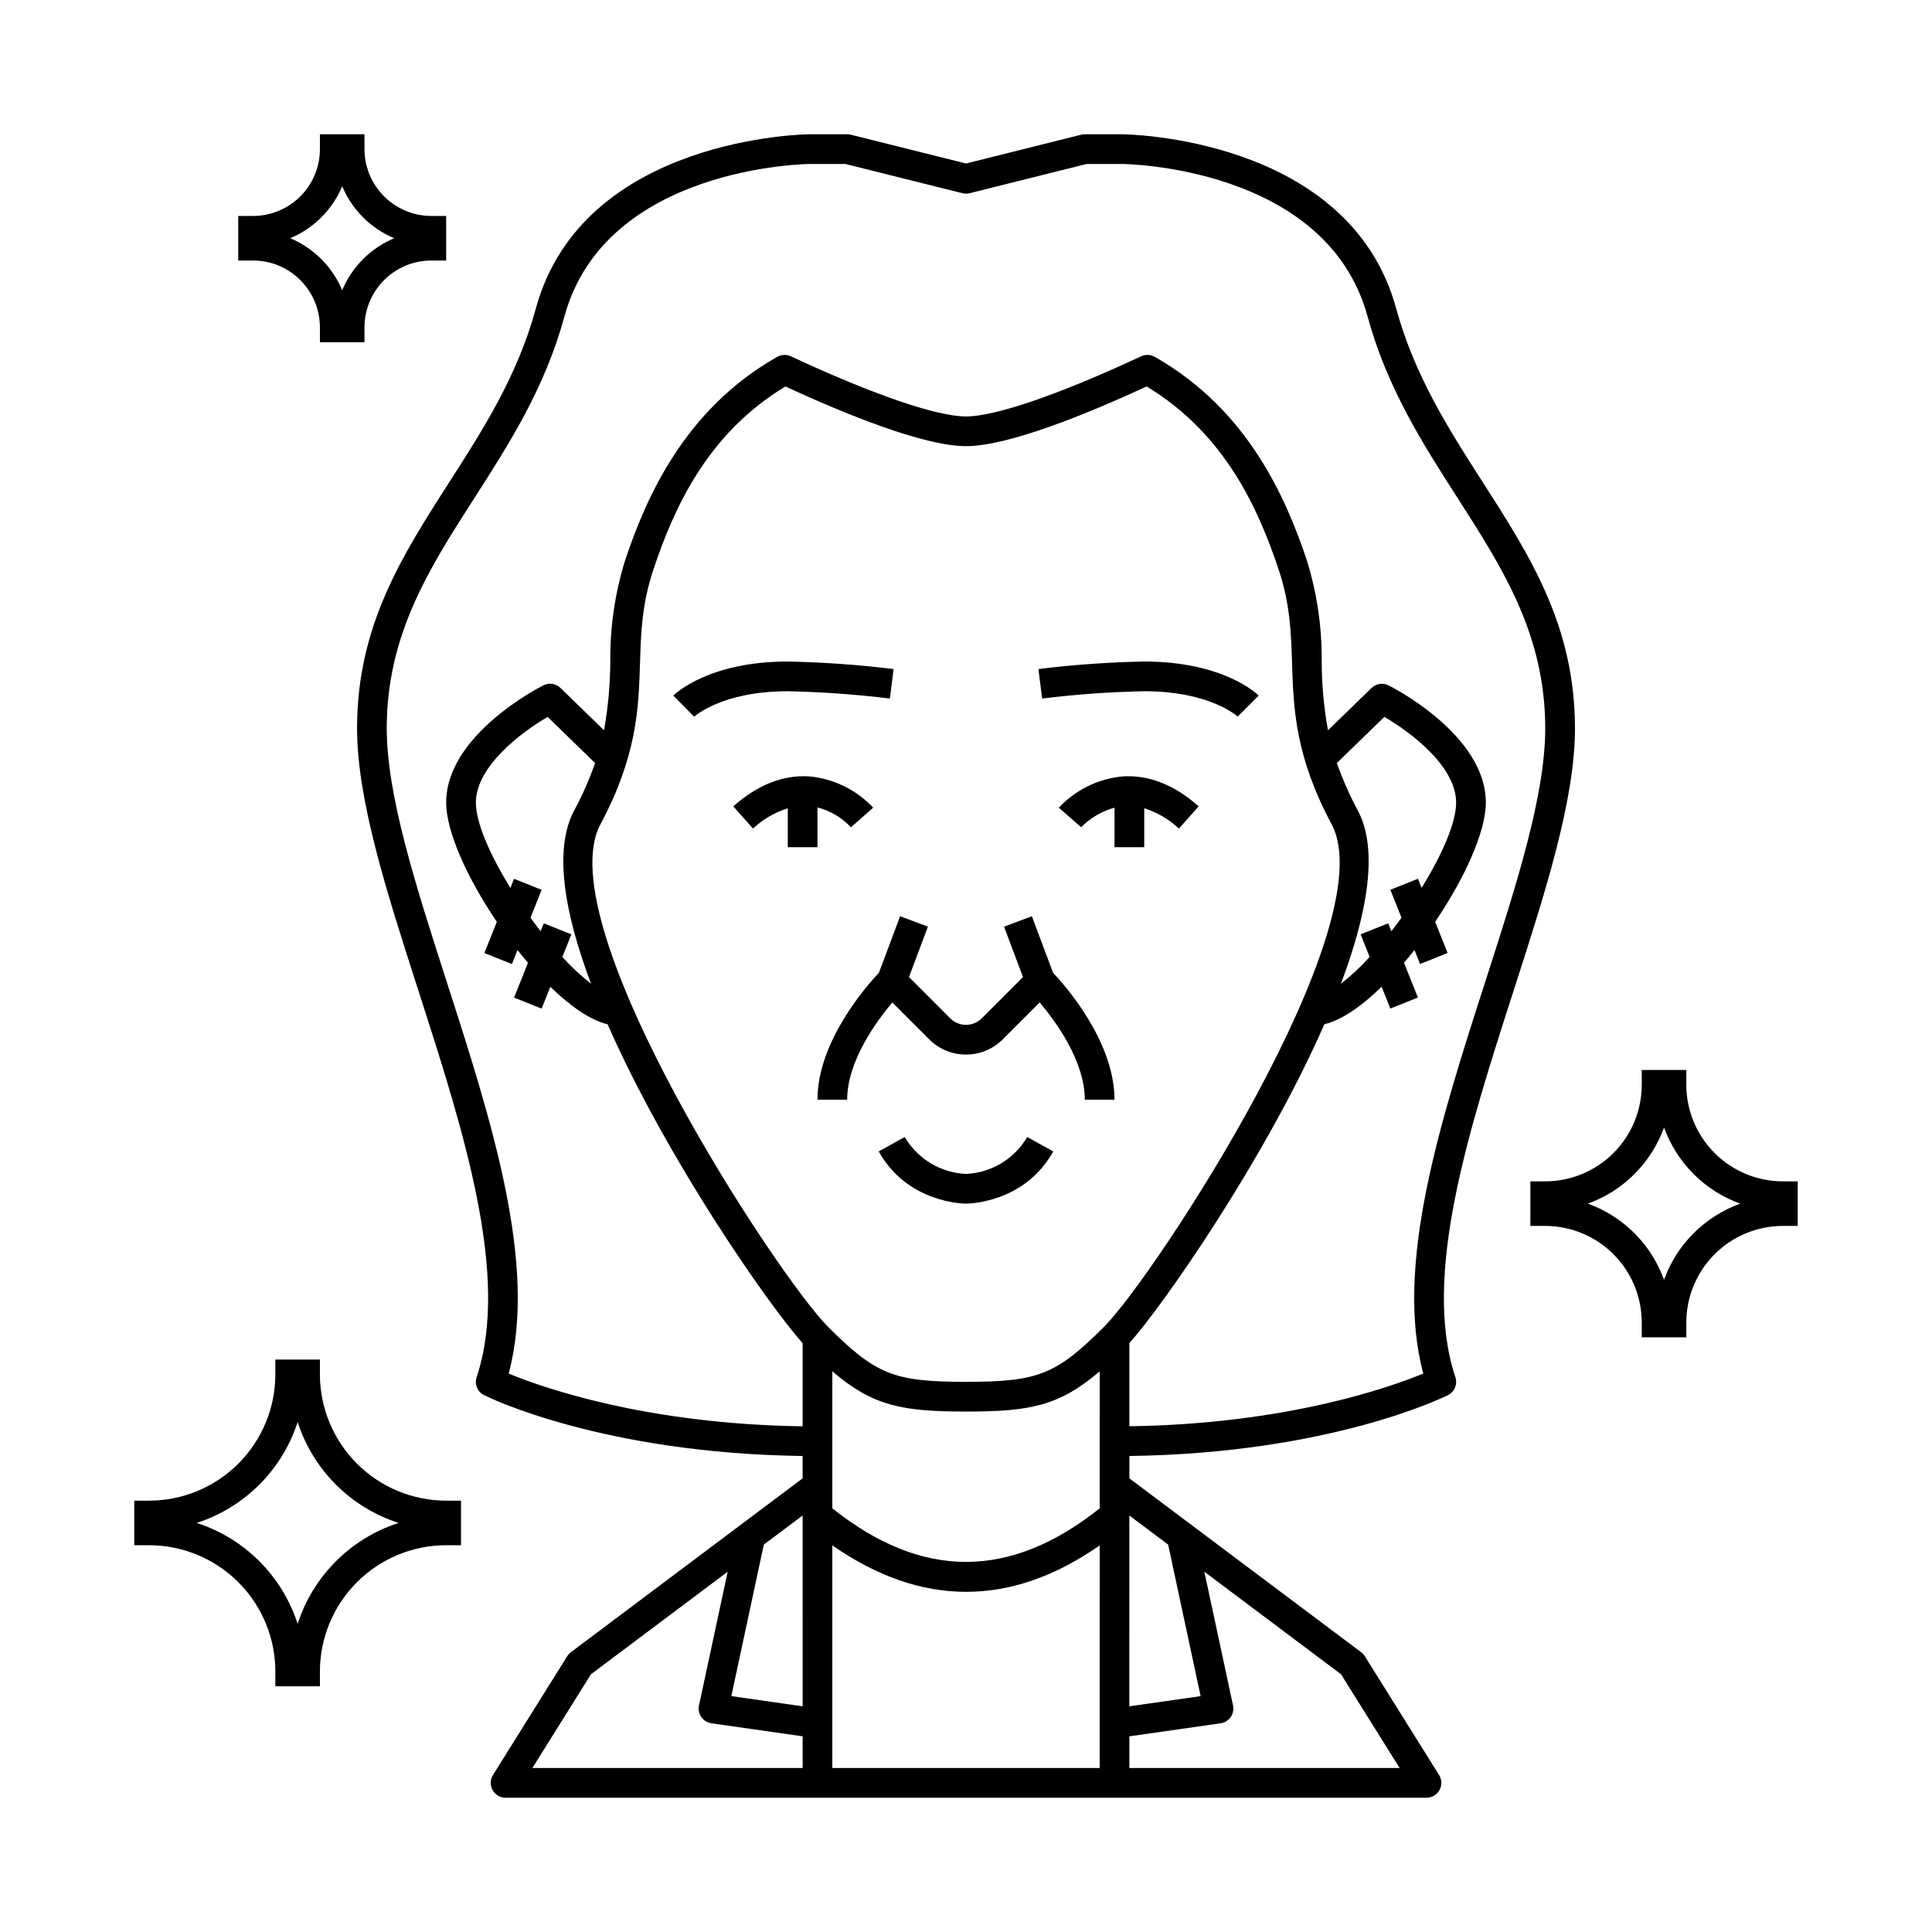
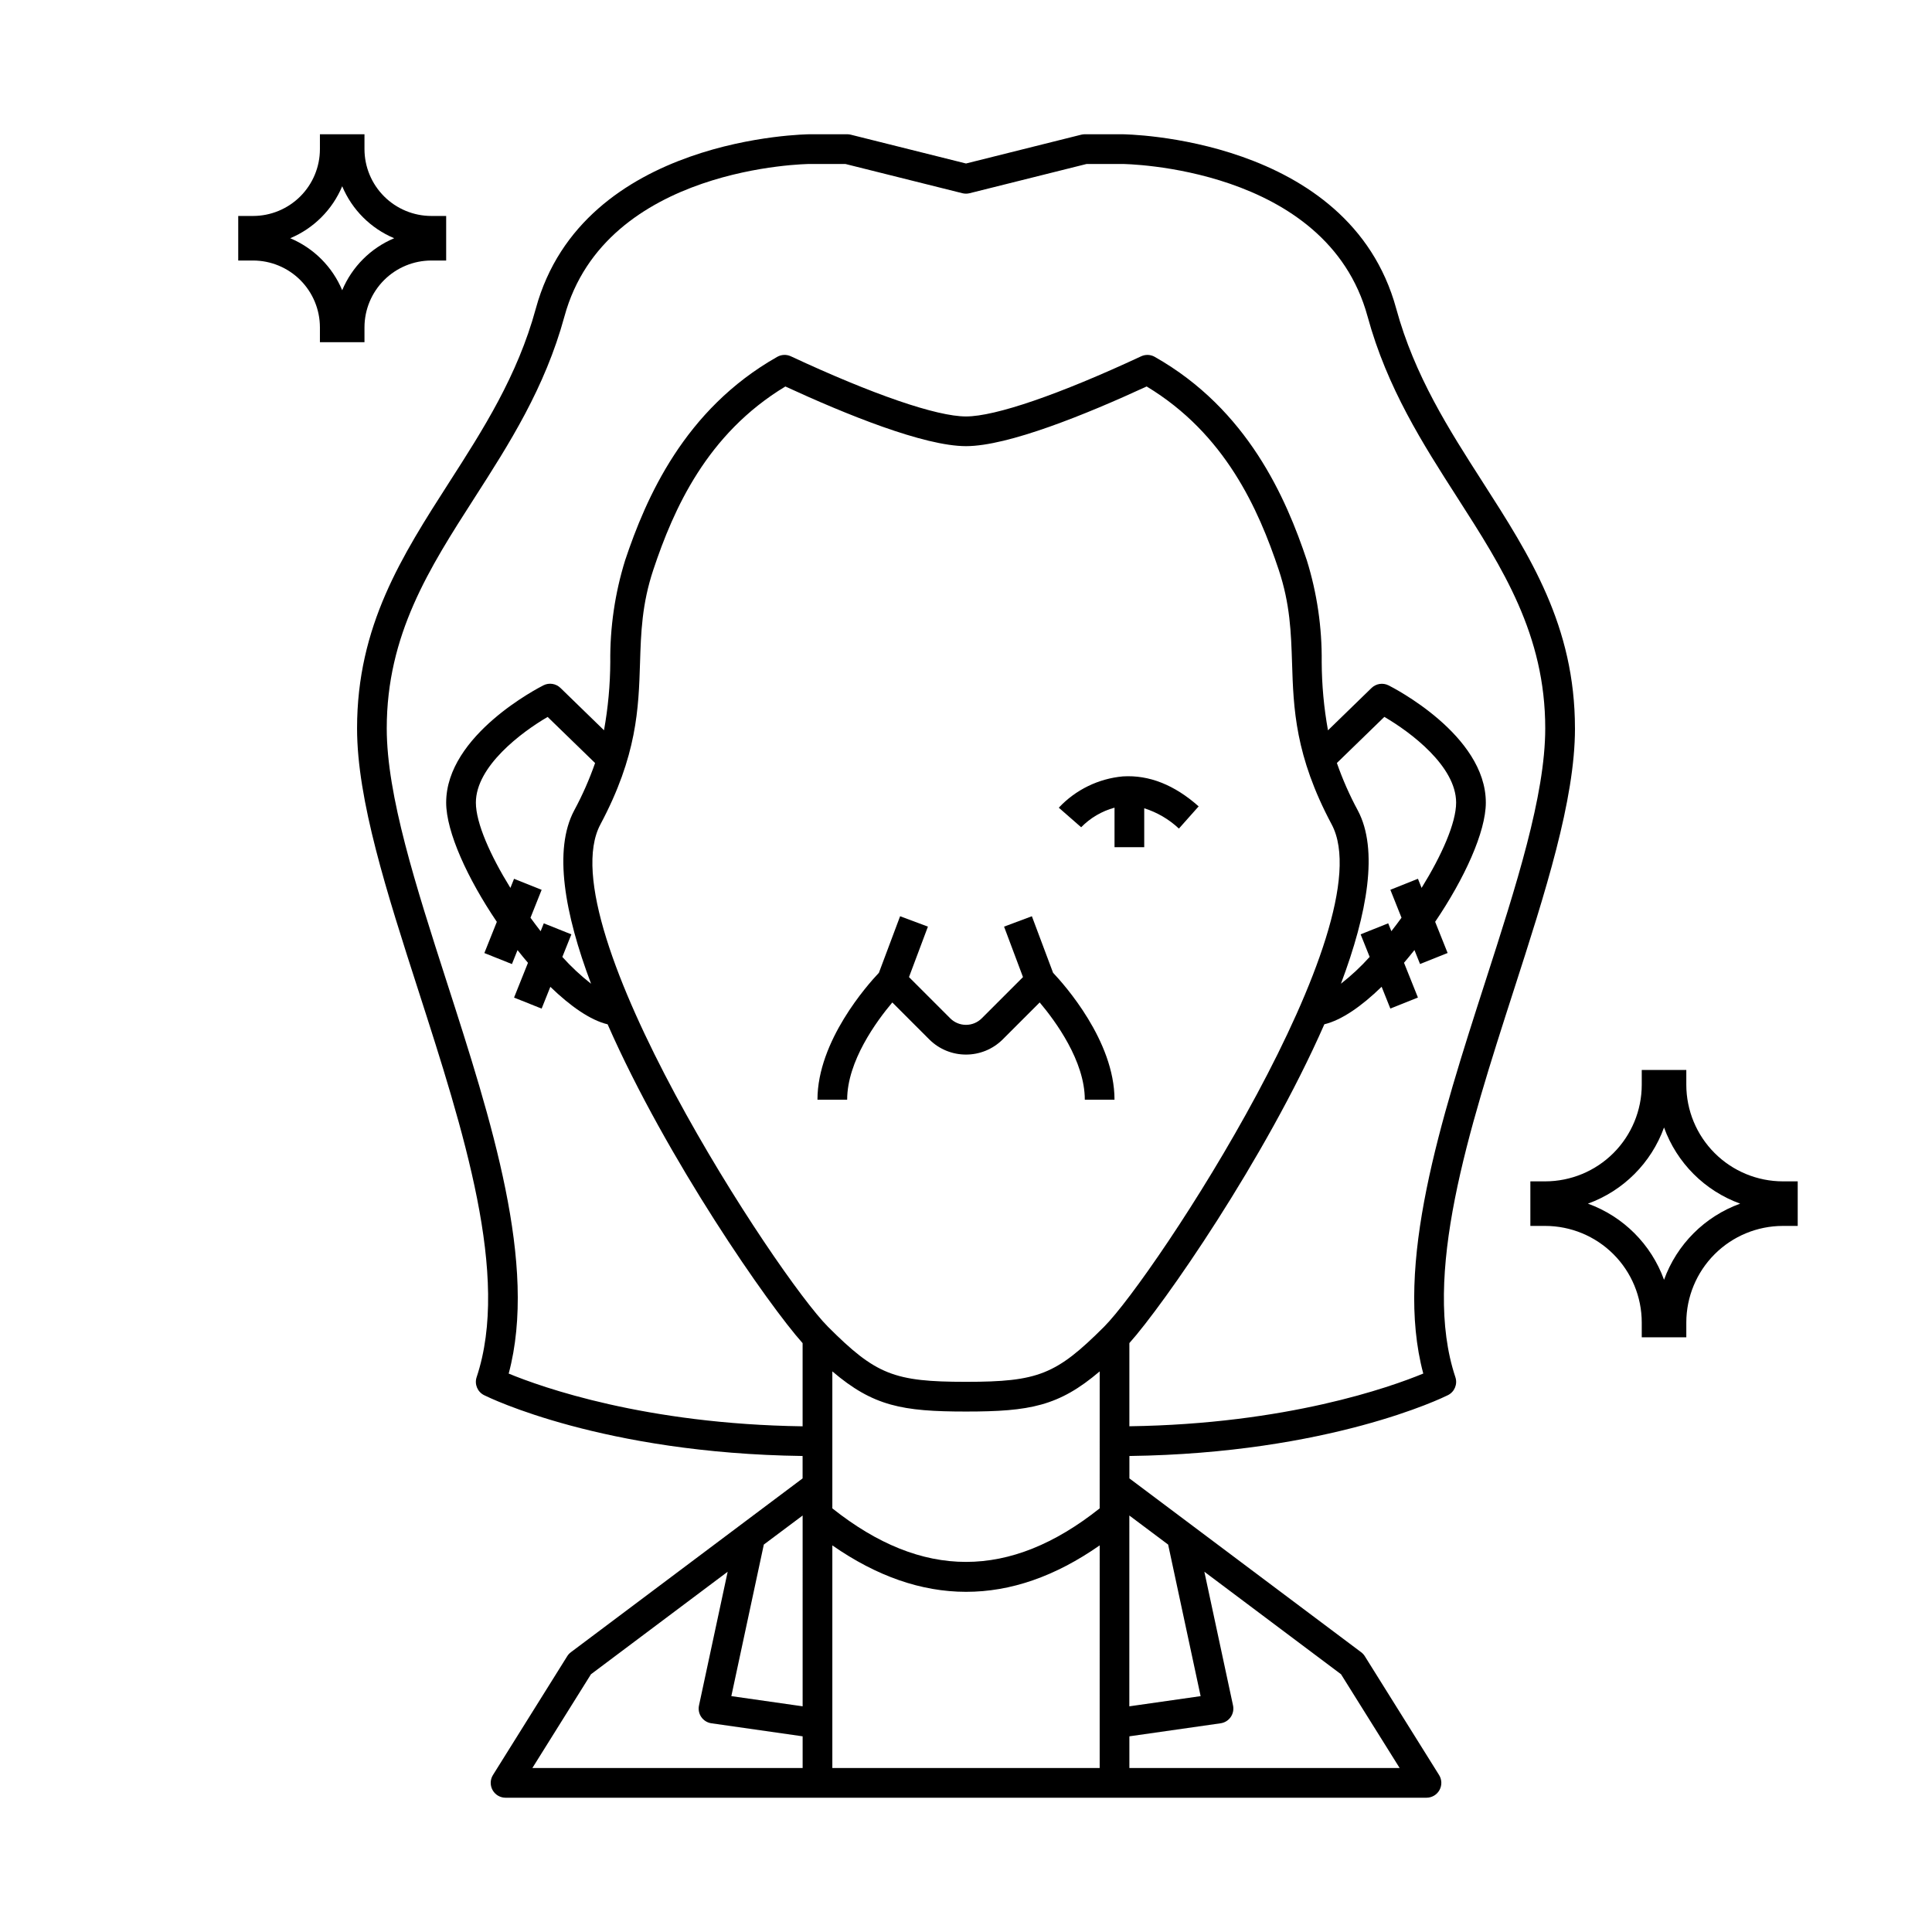
<svg xmlns="http://www.w3.org/2000/svg" fill="#000000" width="800px" height="800px" version="1.1" viewBox="144 144 512 512">
  <g>
    <path d="m380.47 409.66 9.785 9.785c5.383 5.371 14.102 5.371 19.484 0l9.789-9.789c4.195 4.969 11.957 15.535 11.957 25.77h7.871c0-15.559-13.262-30.441-16.281-33.629l-5.617-14.984-7.371 2.754 5.016 13.371-10.93 10.93c-1.109 1.109-2.609 1.73-4.176 1.73s-3.07-0.621-4.176-1.73l-10.93-10.93 5.016-13.371-7.371-2.754-5.617 14.984c-3.019 3.188-16.285 18.07-16.285 33.629h7.871c0.004-10.195 7.766-20.781 11.965-25.766z" />
-     <path d="m379.83 329.12 0.984-7.812-0.004 0.004c-9.309-1.148-18.668-1.816-28.047-2-21.07 0-29.969 8.66-30.336 9.023l5.539 5.602c0.066-0.059 7.281-6.75 24.797-6.75 9.051 0.188 18.082 0.836 27.066 1.934z" />
-     <path d="m447.23 327.18c17.516 0 24.73 6.691 24.77 6.719l5.566-5.566c-0.367-0.367-9.266-9.027-30.336-9.027-9.375 0.184-18.734 0.852-28.039 2l0.984 7.812c8.98-1.102 18.008-1.746 27.055-1.938z" />
-     <path d="m360.64 368.51v-10.527c3.398 0.867 6.473 2.691 8.859 5.258l5.902-5.199c-4.461-4.754-10.508-7.707-17-8.297-6.887-0.422-13.645 2.242-20.074 7.949l5.231 5.883c2.625-2.465 5.773-4.301 9.211-5.367v10.301z" />
    <path d="m441.59 349.75c-6.492 0.59-12.543 3.543-17 8.297l5.926 5.184c2.434-2.484 5.484-4.277 8.844-5.191v10.473h7.871v-10.312c3.43 1.078 6.57 2.918 9.191 5.379l5.231-5.883c-6.418-5.703-13.16-8.367-20.062-7.945z" />
-     <path d="m400 455.1c-6.723-0.297-12.836-3.981-16.242-9.781l-6.887 3.82c7.606 13.676 22.496 13.836 23.129 13.836 0.629 0 15.523-0.156 23.121-13.832l-6.887-3.82-0.004-0.004c-3.394 5.809-9.508 9.496-16.23 9.781z" />
    <path d="m561.38 337.02c0-27.145-11.895-45.68-24.484-65.309-8.855-13.809-18.016-28.082-22.887-45.938-12.457-45.668-72.078-46.195-72.676-46.195h-9.84c-0.324 0-0.645 0.039-0.957 0.117l-30.531 7.633-30.535-7.633c-0.312-0.078-0.633-0.117-0.953-0.117h-9.84c-0.602 0-60.223 0.531-72.68 46.195-4.859 17.855-14.027 32.133-22.887 45.938-12.59 19.625-24.484 38.164-24.484 65.309 0 19.039 7.883 43.516 16.23 69.426 11.988 37.238 24.391 75.727 15.457 102.52-0.621 1.855 0.219 3.887 1.965 4.762 1.289 0.645 31.465 15.414 84.418 16.125v5.938l-61.391 46.055c-0.391 0.289-0.727 0.648-0.984 1.062l-19.68 31.488c-0.758 1.215-0.797 2.742-0.102 3.996 0.695 1.254 2.016 2.027 3.445 2.023h244.04c1.43 0.004 2.754-0.77 3.449-2.023 0.695-1.254 0.656-2.781-0.105-3.996l-19.68-31.488c-0.258-0.414-0.594-0.773-0.984-1.062l-61.402-46.055v-5.938c52.949-0.707 83.129-15.48 84.418-16.125 1.75-0.875 2.59-2.906 1.969-4.762-8.93-26.785 3.469-65.281 15.461-102.51 8.352-25.918 16.234-50.391 16.234-69.43zm-273.27 51.672-0.836 2.09c-0.906-1.164-1.805-2.356-2.688-3.57l2.953-7.402-7.309-2.922-0.969 2.418c-5.324-8.613-9.148-17.203-9.148-22.605 0-9.617 12.09-18.668 19.016-22.707l12.574 12.215 0.004-0.004c-1.512 4.336-3.363 8.539-5.543 12.578-5.531 10.371-2.559 27.277 4.473 45.914h-0.004c-2.738-2.137-5.285-4.512-7.606-7.098l2.394-5.984zm15-26.207c9.727-18.242 10.125-30.734 10.504-42.816 0.25-8.012 0.492-15.574 3.531-24.699 5.367-16.082 14.184-35.992 34.988-48.547 16.082 7.414 36.754 15.812 47.871 15.812s31.789-8.398 47.871-15.816c20.805 12.559 29.621 32.473 34.988 48.547 3.043 9.129 3.281 16.691 3.543 24.703 0.383 12.082 0.777 24.578 10.504 42.816 14.195 26.621-47.02 119.82-60.316 133.12-12.695 12.684-17.48 14.594-36.59 14.594s-23.895-1.91-36.578-14.59c-13.301-13.301-74.516-106.5-60.316-133.12zm216.66 14.398-7.309 2.922 2.953 7.402c-0.883 1.215-1.777 2.406-2.688 3.57l-0.836-2.09-7.309 2.922 2.394 5.984-0.004 0.004c-2.324 2.586-4.871 4.961-7.609 7.098 7.023-18.637 10-35.543 4.473-45.914-2.18-4.039-4.035-8.242-5.547-12.578l12.578-12.219c6.938 4.031 19.023 13.07 19.023 22.715 0 5.402-3.824 13.992-9.152 22.605zm-84.344 166.85c-23.812 18.918-47.035 18.918-70.848 0v-36.301c10.824 9.215 18.527 10.641 35.426 10.641 16.895 0 24.602-1.426 35.426-10.641zm-78.719 52.457-18.895-2.699 8.609-40.164 10.285-7.699zm-71.621 16.348 15.527-24.844 36.227-27.168-7.598 35.441c-0.23 1.066-0.008 2.184 0.617 3.078s1.594 1.492 2.676 1.645l24.172 3.453v8.395zm79.492 0v-58.996c11.77 8.195 23.578 12.297 35.426 12.309s23.656-4.09 35.426-12.309l-0.004 58.996zm150.34 0h-71.621v-8.395l24.172-3.453h0.004c1.078-0.152 2.047-0.75 2.672-1.645s0.848-2.012 0.621-3.078l-7.598-35.441 36.219 27.168zm-61.348-59.207 8.609 40.164-18.895 2.699 0.004-50.566zm67.617-45.328c-8.738 3.609-36.164 13.383-77.891 13.973v-22.043c8.938-9.957 35.93-48.656 51.672-84.488 4.559-1.09 9.871-4.781 15.18-9.941l2.309 5.777 7.309-2.922-3.688-9.215c0.934-1.094 1.855-2.219 2.769-3.371l1.48 3.703 7.309-2.922-3.305-8.266c7.742-11.422 13.43-23.812 13.43-31.59 0-17.969-24.738-30.547-25.789-31.074-1.496-0.746-3.301-0.465-4.504 0.699l-11.539 11.219v-0.004c-1.082-5.973-1.637-12.031-1.664-18.105 0.098-9.133-1.23-18.223-3.938-26.941-5.496-16.461-15.652-39.961-40.309-53.922v-0.004c-1.109-0.625-2.449-0.68-3.606-0.141-21.719 10.125-38.637 15.938-46.41 15.938-7.777 0-24.691-5.812-46.414-15.941-1.152-0.539-2.496-0.484-3.606 0.141-24.656 13.953-34.805 37.449-40.312 53.914-2.707 8.723-4.035 17.812-3.938 26.945-0.027 6.07-0.586 12.129-1.664 18.105l-11.539-11.219c-1.203-1.164-3.008-1.445-4.504-0.695-1.047 0.539-25.785 13.117-25.785 31.086 0 7.781 5.691 20.168 13.426 31.602l-3.305 8.266 7.309 2.922 1.48-3.703c0.91 1.152 1.832 2.277 2.769 3.371l-3.688 9.215 7.309 2.922 2.309-5.777c5.312 5.156 10.629 8.855 15.18 9.941 15.742 35.832 42.734 74.531 51.672 84.488v22.043c-41.723-0.59-69.156-10.371-77.891-13.973 7.723-28.867-4.566-67.023-16.469-103.97-8.148-25.32-15.848-49.223-15.848-67.023 0-24.836 11.285-42.43 23.238-61.055 9.18-14.309 18.668-29.098 23.855-48.117 10.867-39.848 64.547-40.398 65.086-40.398h9.355l31.02 7.754h-0.004c0.629 0.156 1.285 0.156 1.91 0l31.02-7.754h9.355c0.539 0 54.219 0.551 65.086 40.395 5.188 19.016 14.676 33.809 23.855 48.117 11.945 18.629 23.234 36.223 23.234 61.059 0 17.801-7.699 41.707-15.852 67.016-11.898 36.945-24.188 75.102-16.469 103.97z" />
    <path d="m240.59 234.69h-11.809v-3.938c-0.004-4.695-1.871-9.199-5.191-12.52-3.32-3.32-7.824-5.188-12.52-5.191h-3.938v-11.809h3.938c4.695-0.004 9.199-1.875 12.52-5.195 3.32-3.32 5.188-7.82 5.191-12.516v-3.938h11.809v3.938c0.004 4.695 1.875 9.195 5.195 12.516 3.32 3.32 7.82 5.191 12.516 5.195h3.938v11.809h-3.938c-4.695 0.004-9.195 1.871-12.516 5.191-3.32 3.32-5.191 7.824-5.195 12.52zm-19.68-27.555c6.219 2.609 11.168 7.559 13.777 13.777 2.609-6.219 7.555-11.168 13.773-13.777-6.219-2.609-11.164-7.555-13.773-13.773-2.609 6.219-7.559 11.164-13.777 13.773z" />
-     <path d="m228.78 590.89h-11.809v-3.938 0.004c-0.008-8.871-3.535-17.375-9.809-23.648-6.273-6.273-14.777-9.801-23.645-9.809h-3.938v-11.809h3.938c8.867-0.012 17.371-3.539 23.645-9.809 6.273-6.273 9.801-14.777 9.809-23.648v-3.938h11.809v3.938c0.012 8.871 3.539 17.375 9.812 23.648 6.269 6.269 14.773 9.797 23.645 9.809h3.938v11.809h-3.938c-8.871 0.008-17.375 3.535-23.645 9.809-6.273 6.273-9.801 14.777-9.812 23.648zm-32.648-43.297c12.695 4.102 22.645 14.055 26.746 26.746 4.102-12.691 14.051-22.645 26.746-26.746-12.695-4.102-22.645-14.051-26.746-26.742-4.102 12.691-14.051 22.641-26.746 26.742z" />
    <path d="m590.89 498.4h-11.809v-3.938c-0.008-6.781-2.703-13.285-7.5-18.082-4.797-4.797-11.301-7.492-18.082-7.5h-3.938v-11.809h3.938c6.781-0.008 13.285-2.703 18.082-7.5 4.797-4.797 7.492-11.301 7.5-18.082v-3.938h11.809v3.938c0.008 6.781 2.707 13.285 7.504 18.082 4.793 4.797 11.297 7.492 18.082 7.5h3.938v11.809h-3.938c-6.785 0.008-13.289 2.703-18.082 7.5-4.797 4.797-7.496 11.301-7.504 18.082zm-26.078-35.426v0.004c9.387 3.394 16.777 10.789 20.176 20.176 3.394-9.387 10.789-16.781 20.176-20.176-9.387-3.398-16.781-10.793-20.176-20.18-3.398 9.387-10.789 16.781-20.176 20.18z" />
  </g>
</svg>